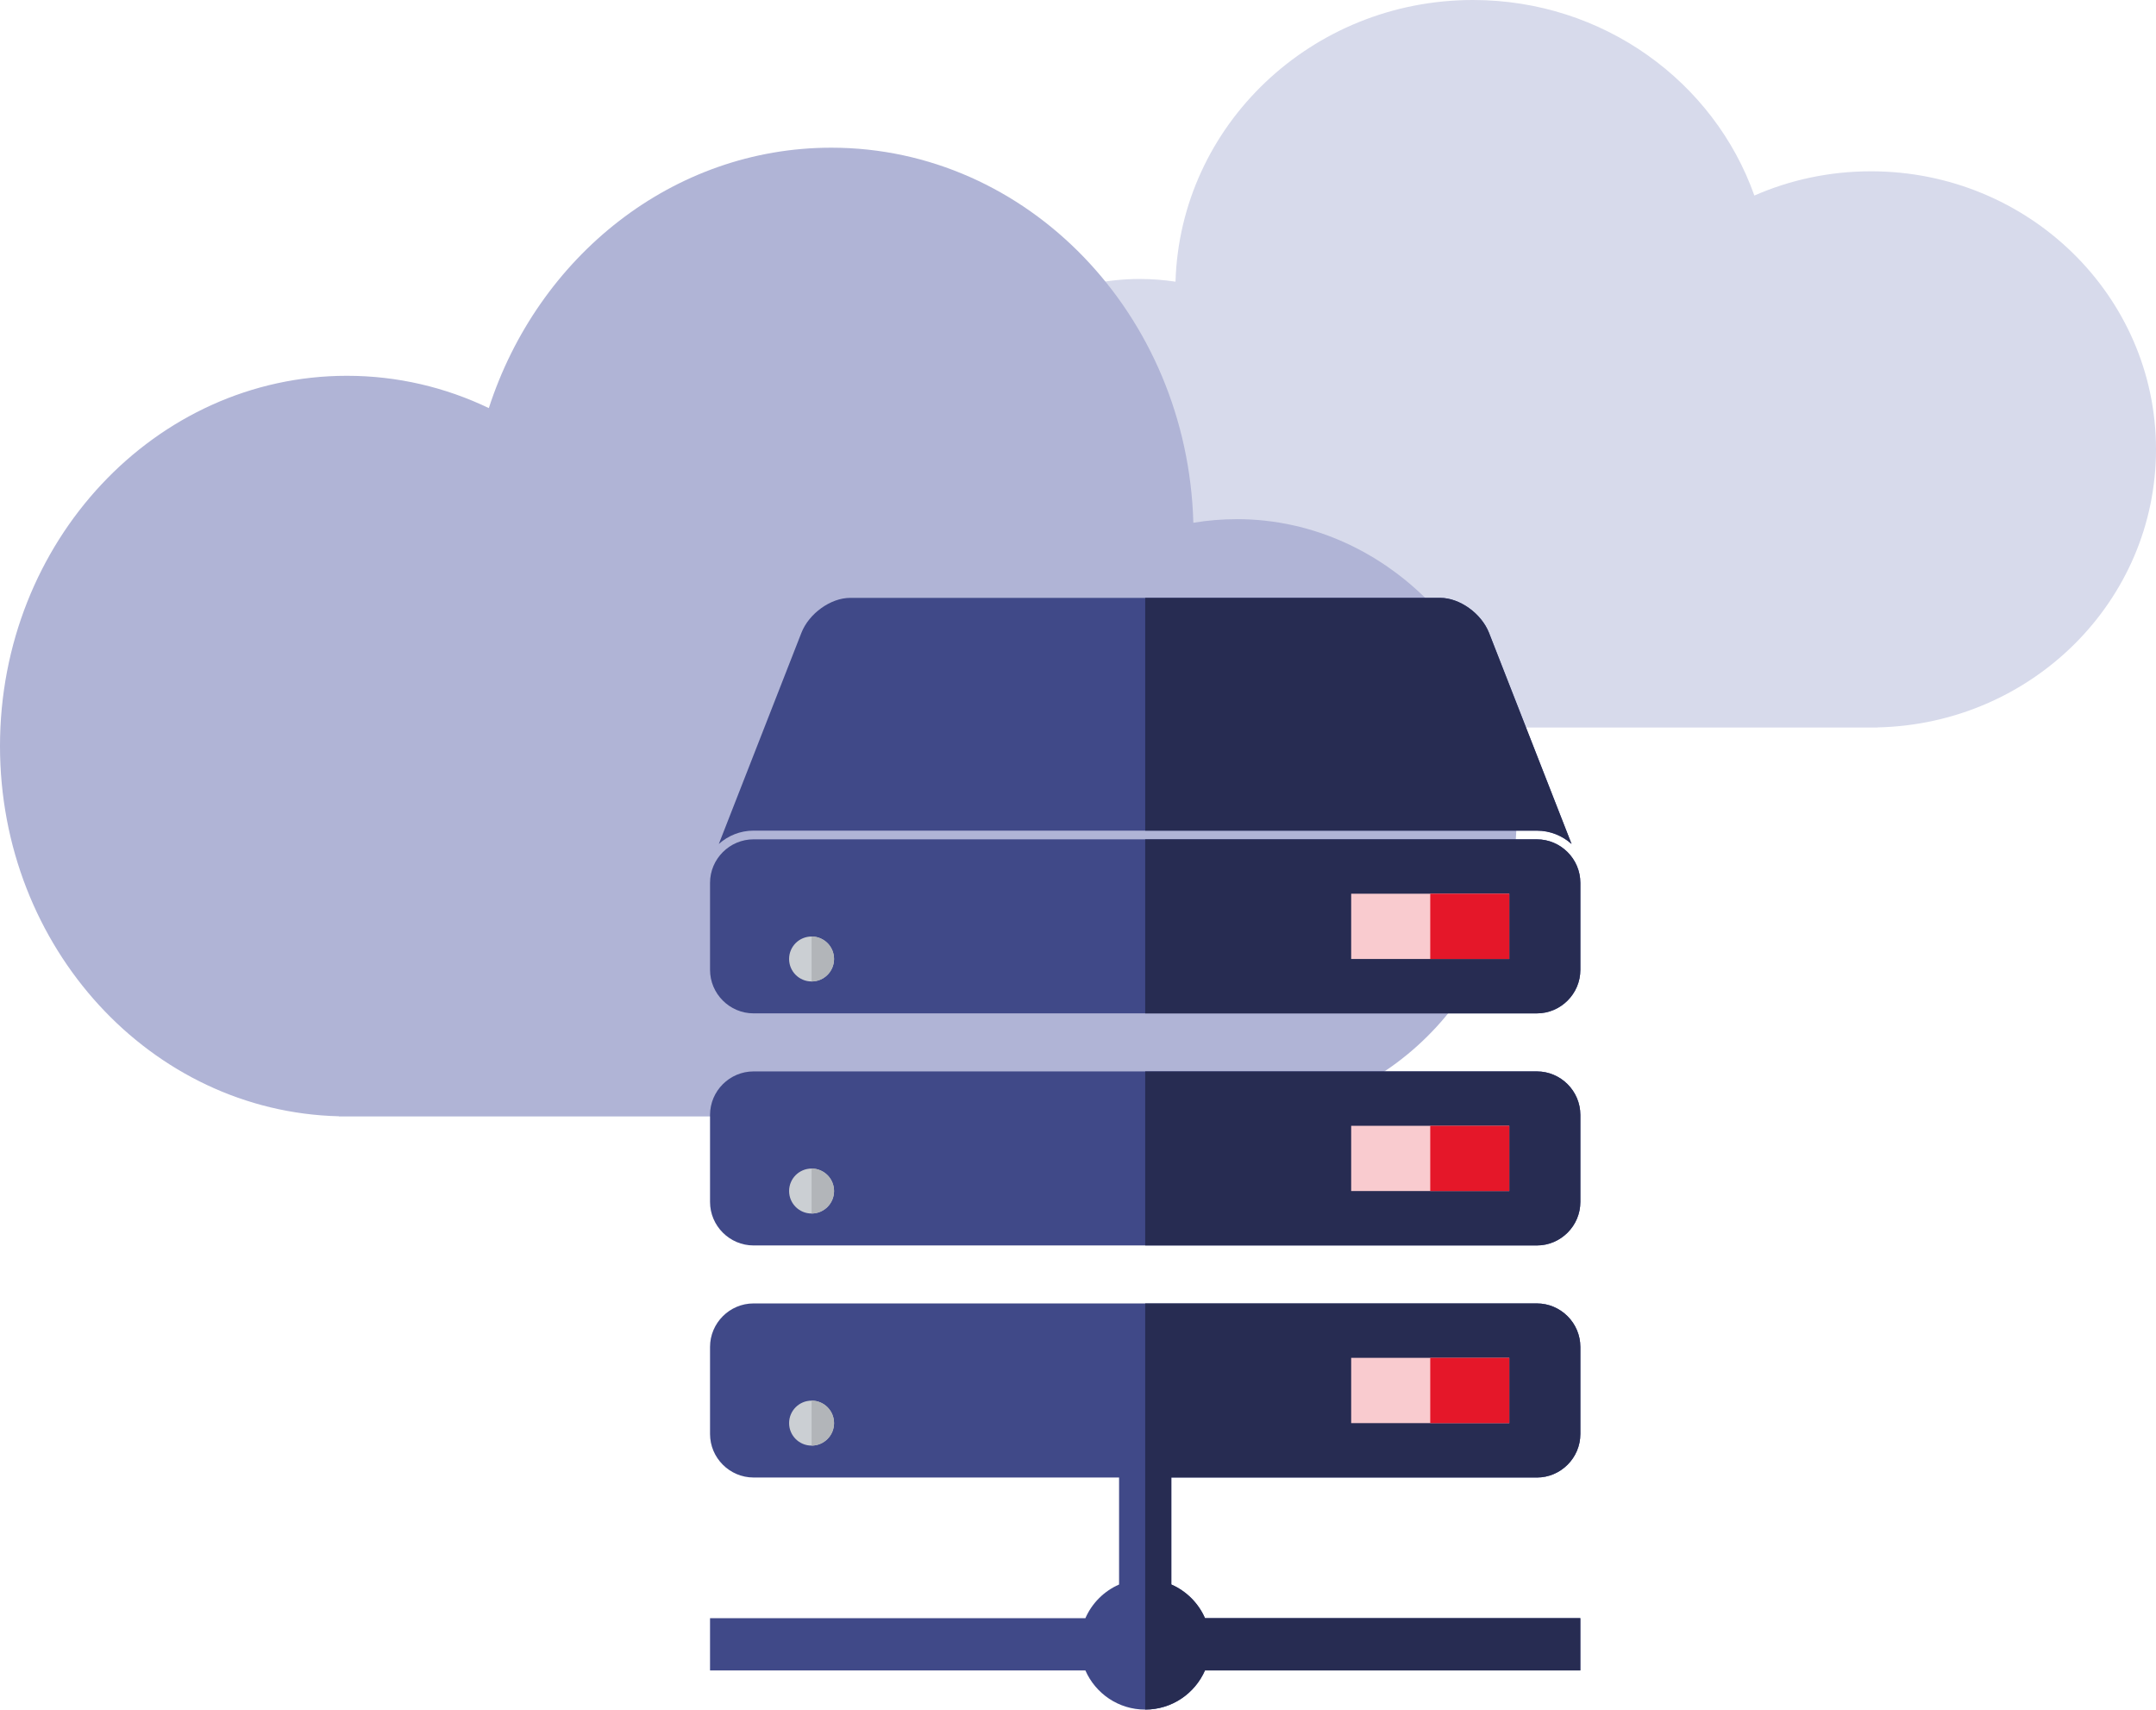
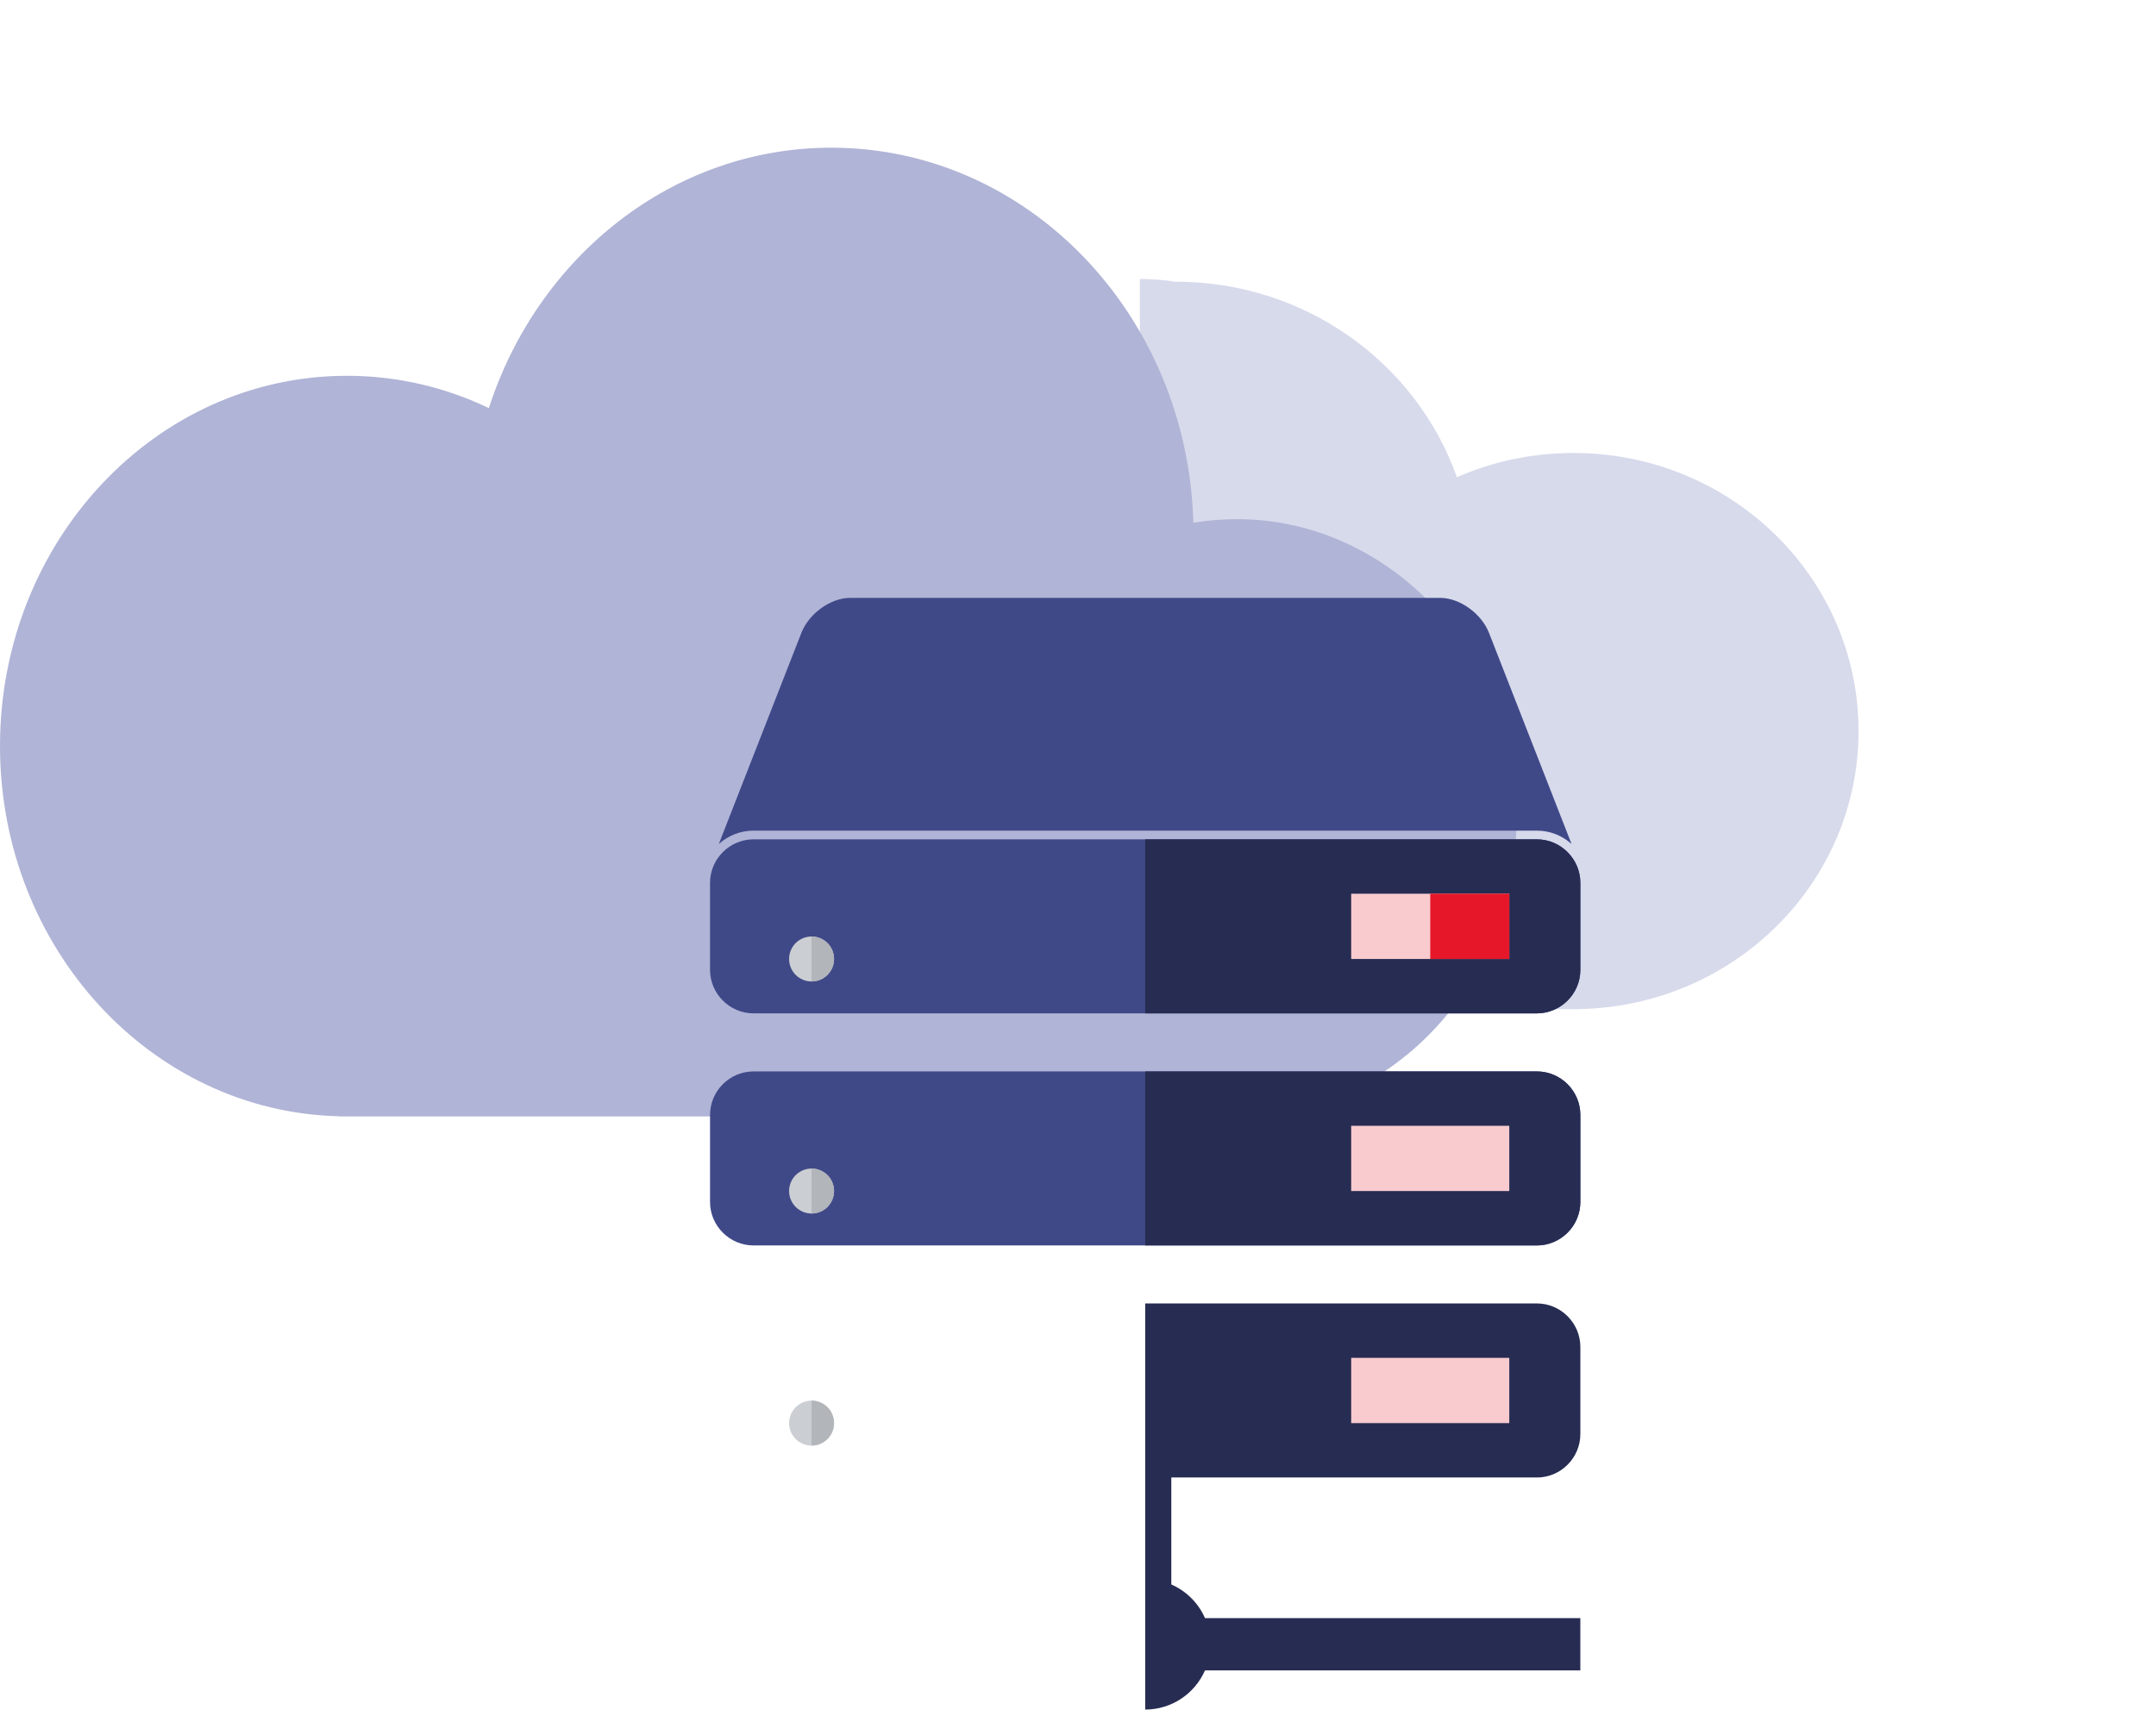
<svg xmlns="http://www.w3.org/2000/svg" id="Layer_2" viewBox="0 0 920.35 729.84">
  <defs>
    <style>.cls-1{fill:#b2b5b9;}.cls-2{fill:#e51729;}.cls-3{fill:#cbcfd3;}.cls-4{fill:#b0b4d6;}.cls-5{fill:#f9cbcf;}.cls-6{fill:#272c52;}.cls-7{fill:#404988;}.cls-8{fill:#d7daeb;}</style>
  </defs>
  <g id="Layer_3">
    <g>
-       <path class="cls-8" d="M486.57,119.1c5.18,0,10.27,.4,15.23,1.15C503.8,53.51,559.88,0,628.78,0c55.64,0,102.93,34.9,120.12,83.48,15.19-6.66,32.02-10.35,49.77-10.35,67.2,0,121.68,53.15,121.68,118.72,0,64.65-52.96,117.24-118.87,118.69,0,.01,0,.03,0,.04H484.31v-.04c-53.15-1.17-95.86-43.58-95.86-95.71s43.93-95.73,98.12-95.73Z" />
+       <path class="cls-8" d="M486.57,119.1c5.18,0,10.27,.4,15.23,1.15c55.64,0,102.93,34.9,120.12,83.48,15.19-6.66,32.02-10.35,49.77-10.35,67.2,0,121.68,53.15,121.68,118.72,0,64.65-52.96,117.24-118.87,118.69,0,.01,0,.03,0,.04H484.31v-.04c-53.15-1.17-95.86-43.58-95.86-95.71s43.93-95.73,98.12-95.73Z" />
      <path class="cls-4" d="M527.95,221.64c-6.31,0-12.5,.53-18.54,1.53-2.43-88.87-70.69-160.12-154.54-160.12-67.72,0-125.27,46.47-146.2,111.17-18.48-8.86-38.98-13.79-60.57-13.79C66.31,160.43,0,231.21,0,318.51c0,86.09,64.46,156.11,144.68,158.04,0,.02,0,.04,0,.06h386.03v-.05c64.69-1.56,116.67-58.03,116.67-127.45s-53.47-127.48-119.43-127.48Z" />
      <g>
-         <path class="cls-7" d="M656.04,630.77c10.22,0,18.58-8.36,18.58-18.58v-37.16c0-10.22-8.36-18.58-18.58-18.58H321.68c-10.21,0-18.58,8.36-18.58,18.58v37.16c0,10.22,8.37,18.58,18.58,18.58h156.03v45.68c-6.42,2.81-11.57,7.96-14.38,14.38h-160.23v22.3h160.23c4.3,9.84,14.11,16.72,25.53,16.72s21.22-6.88,25.53-16.72h160.22v-22.3h-160.22c-2.8-6.42-7.96-11.57-14.38-14.38v-45.68h156.03Z" />
        <path class="cls-6" d="M656.04,630.77c10.22,0,18.58-8.36,18.58-18.58v-37.16c0-10.22-8.36-18.58-18.58-18.58h-167.18v173.38c11.42,0,21.22-6.88,25.53-16.72h160.22v-22.3h-160.22c-2.8-6.42-7.96-11.57-14.38-14.38v-45.68h156.03Z" />
        <path class="cls-3" d="M346.45,617.15c-5.31,0-9.6-4.3-9.6-9.6s4.29-9.6,9.6-9.6,9.59,4.29,9.59,9.6-4.3,9.6-9.59,9.6Z" />
        <path class="cls-7" d="M656.04,457.4H321.68c-10.21,0-18.58,8.35-18.58,18.58v37.15c0,10.21,8.37,18.57,18.58,18.57h334.36c10.22,0,18.58-8.36,18.58-18.57v-37.15c0-10.22-8.36-18.58-18.58-18.58Z" />
        <path class="cls-6" d="M656.04,457.4h-167.18v74.3h167.18c10.22,0,18.58-8.36,18.58-18.57v-37.15c0-10.22-8.36-18.58-18.58-18.58Z" />
        <path class="cls-7" d="M656.04,358.32H321.68c-10.21,0-18.58,8.36-18.58,18.58v37.14c0,10.22,8.37,18.58,18.58,18.58h334.36c10.22,0,18.58-8.36,18.58-18.58v-37.14c0-10.22-8.36-18.58-18.58-18.58Z" />
        <path class="cls-6" d="M656.04,358.32h-167.18v74.31h167.18c10.22,0,18.58-8.36,18.58-18.58v-37.14c0-10.22-8.36-18.58-18.58-18.58Z" />
        <path class="cls-7" d="M321.68,354.61h334.36c5.7,0,10.88,2.16,14.82,5.69l-35.23-90.11c-3.27-8.35-12.59-14.95-20.82-14.95h-251.91c-8.24,0-17.55,6.6-20.81,14.95l-35.24,90.11c3.95-3.53,9.13-5.69,14.82-5.69Z" />
        <path class="cls-3" d="M346.45,419c-5.31,0-9.6-4.29-9.6-9.6s4.29-9.59,9.6-9.59,9.59,4.29,9.59,9.59-4.3,9.6-9.59,9.6Z" />
        <rect class="cls-5" x="576.79" y="381.54" width="67.49" height="27.86" />
        <path class="cls-3" d="M346.45,518.07c-5.31,0-9.6-4.3-9.6-9.6s4.29-9.6,9.6-9.6,9.59,4.29,9.59,9.6-4.3,9.6-9.59,9.6Z" />
        <rect class="cls-5" x="576.79" y="480.62" width="67.49" height="27.85" />
        <rect class="cls-5" x="576.79" y="579.68" width="67.49" height="27.87" />
-         <path class="cls-6" d="M635.64,270.19c-3.27-8.35-12.59-14.95-20.82-14.95h-125.95v99.37h167.18c5.7,0,10.88,2.16,14.82,5.69l-35.23-90.11Z" />
        <rect class="cls-2" x="610.54" y="381.54" width="33.75" height="27.86" />
-         <rect class="cls-2" x="610.54" y="480.62" width="33.75" height="27.85" />
-         <rect class="cls-2" x="610.54" y="579.68" width="33.75" height="27.87" />
        <path class="cls-1" d="M346.45,399.81v19.19c5.29,0,9.59-4.29,9.59-9.6s-4.3-9.59-9.59-9.59Z" />
        <path class="cls-1" d="M346.45,498.88v19.19c5.29,0,9.59-4.3,9.59-9.6s-4.3-9.6-9.59-9.6Z" />
        <path class="cls-1" d="M346.45,597.95v19.19c5.29,0,9.59-4.3,9.59-9.6s-4.3-9.6-9.59-9.6Z" />
      </g>
    </g>
  </g>
</svg>